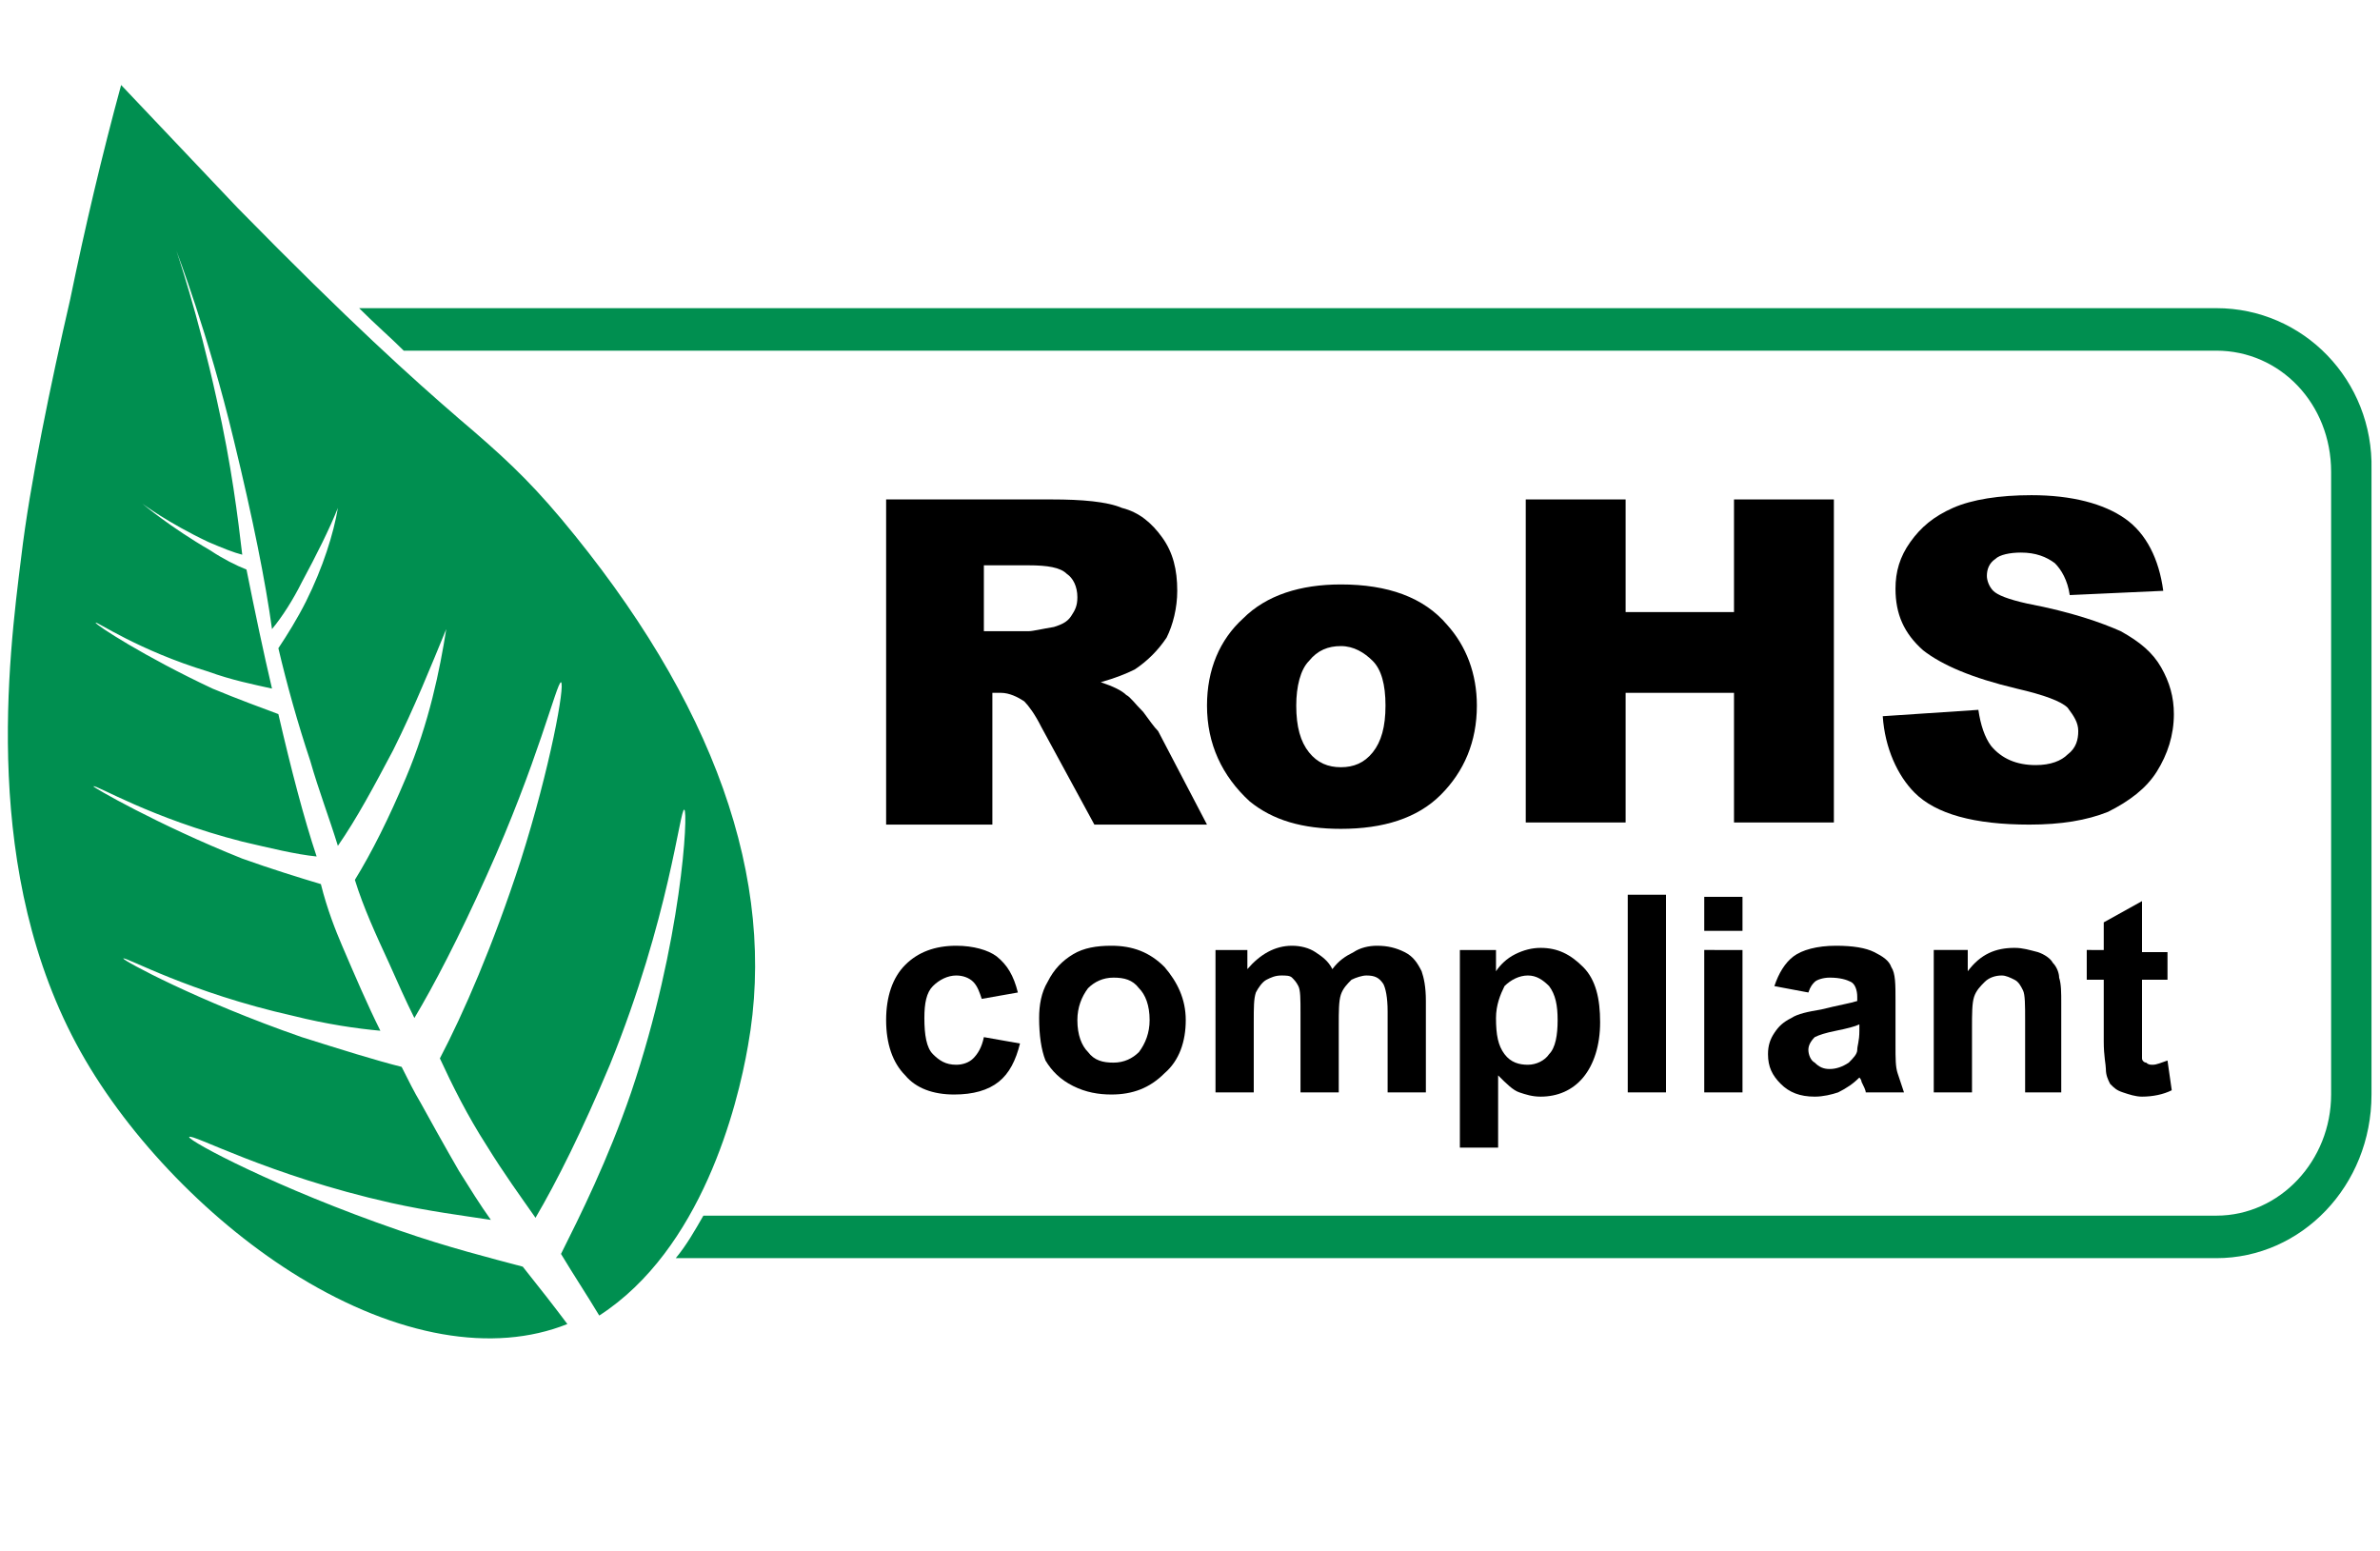
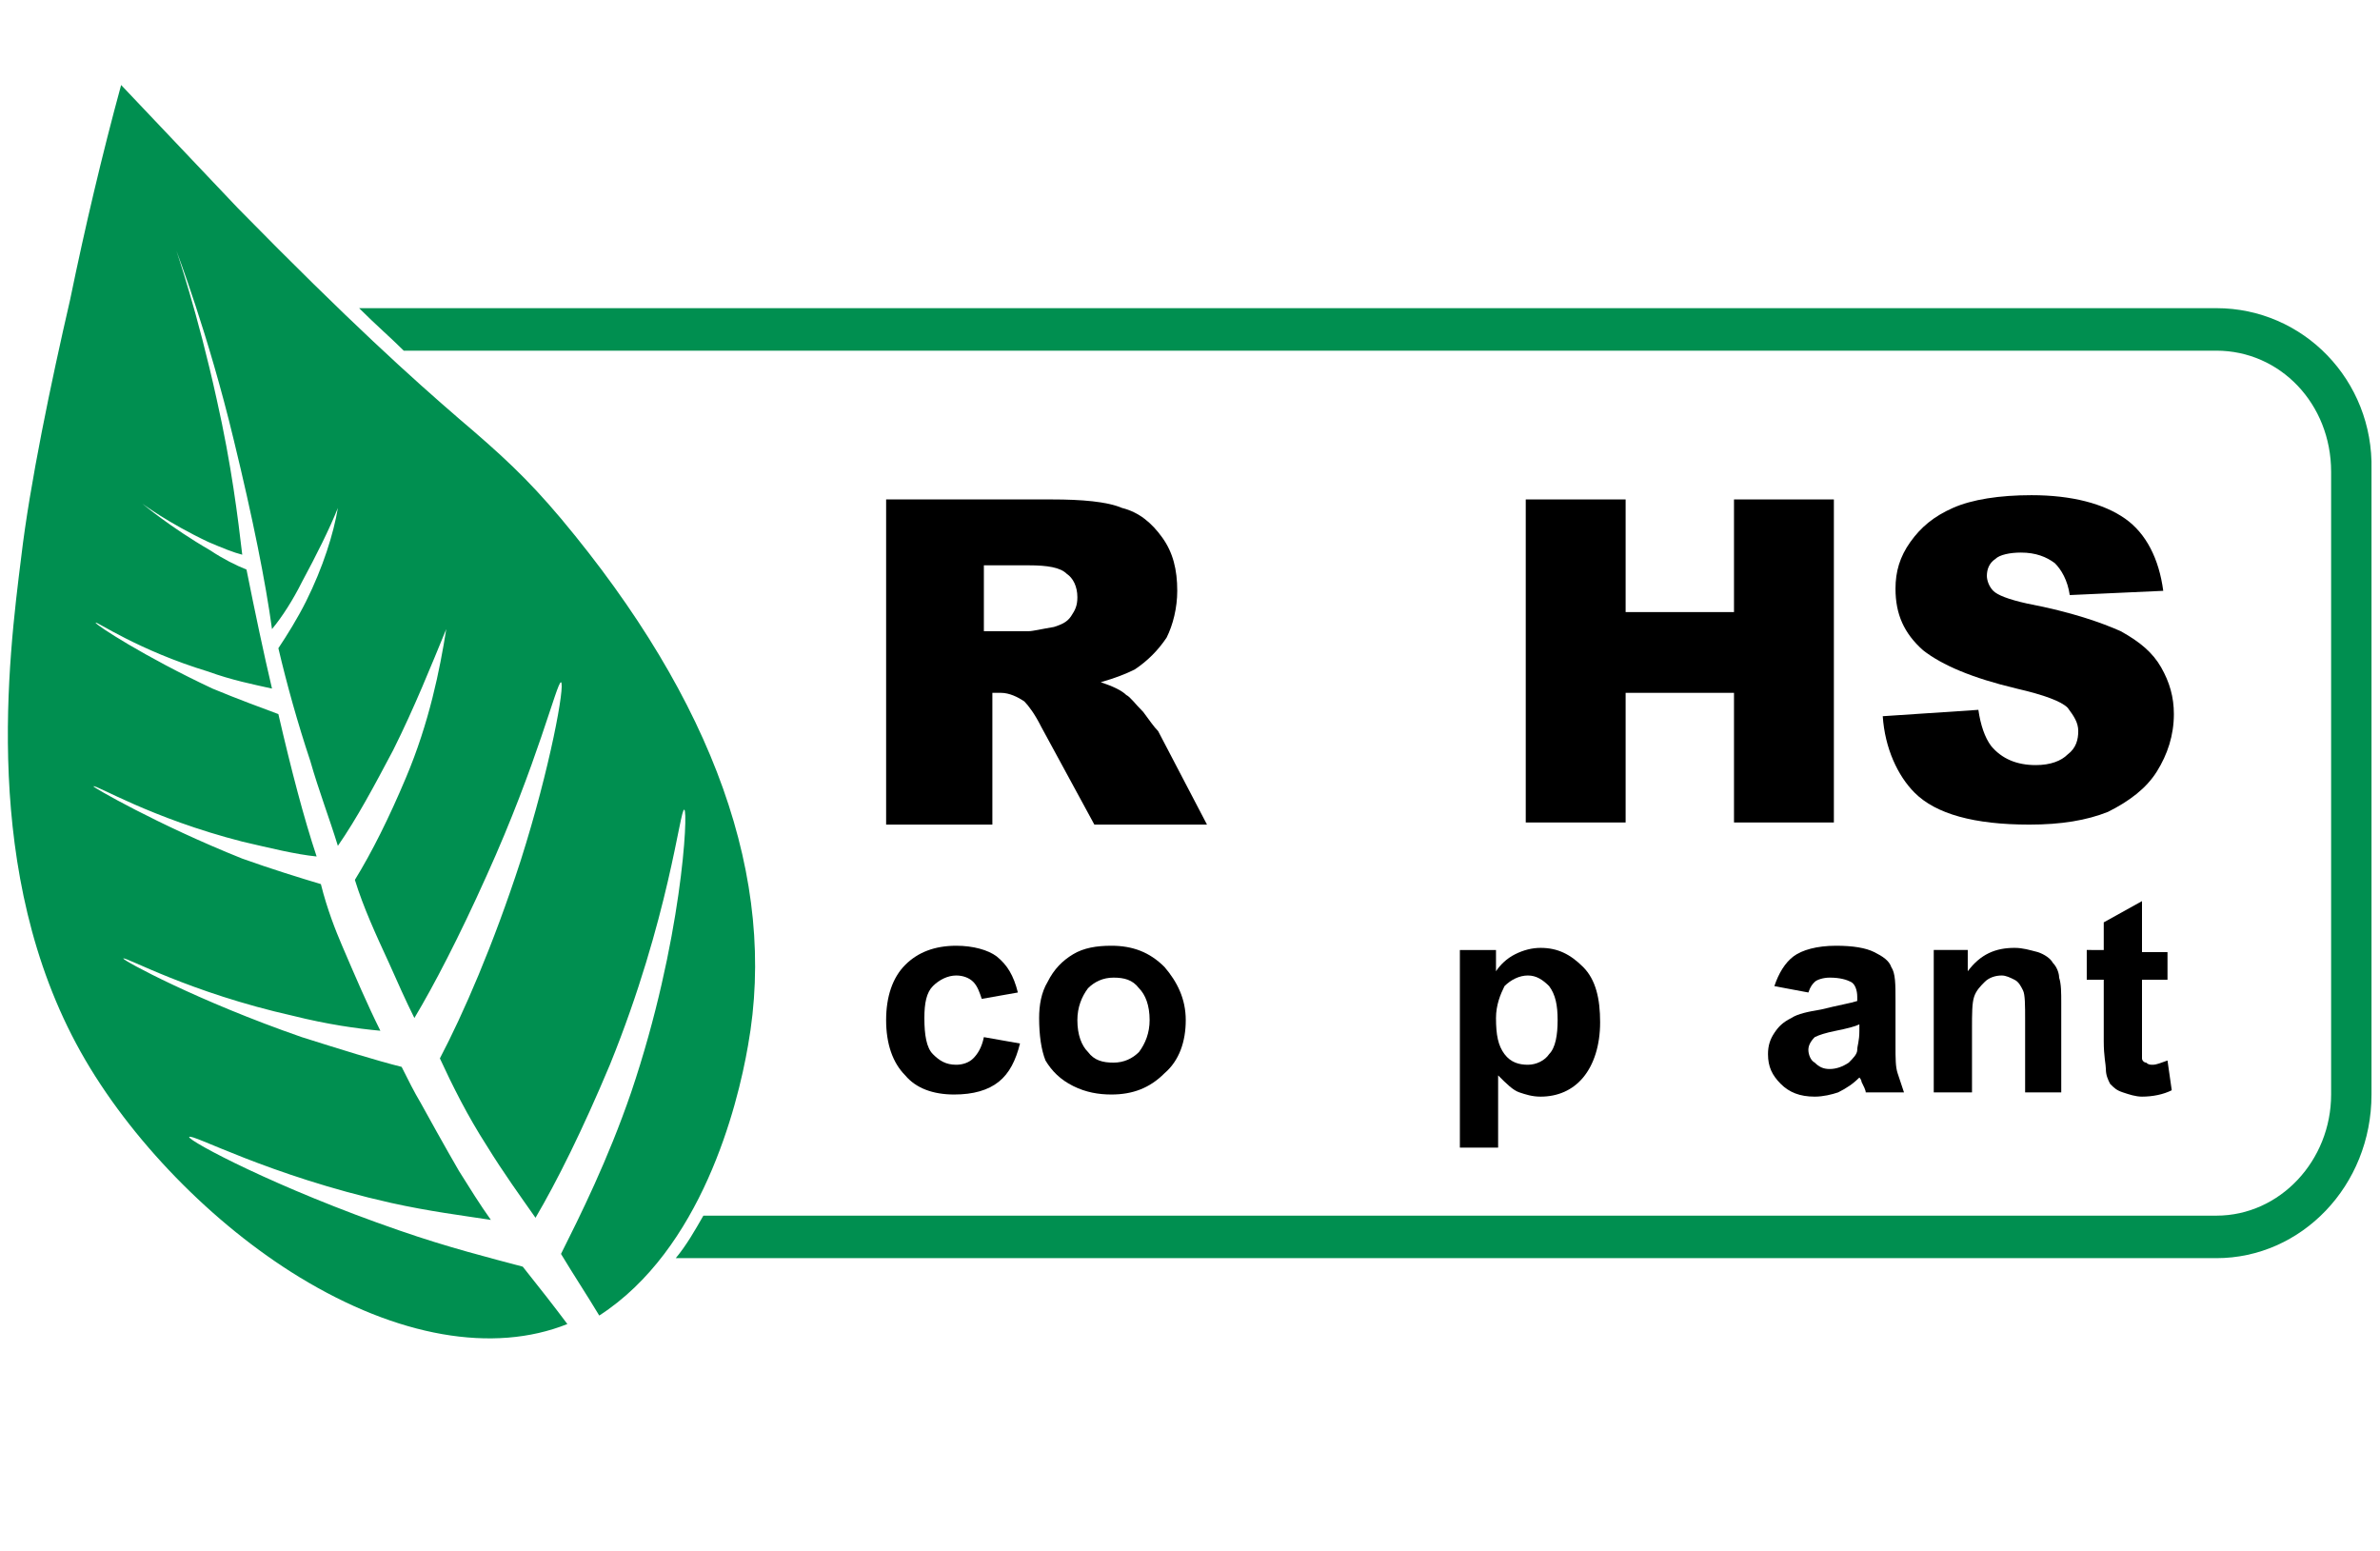
<svg xmlns="http://www.w3.org/2000/svg" version="1.1" id="Vrstva_1" x="0px" y="0px" viewBox="0 0 112 73" style="enable-background:new 0 0 112 73;" xml:space="preserve">
  <style type="text/css">
	.st0{fill:#FAFAFA;}
	.st1{opacity:0.6;}
	.st2{opacity:0.8;clip-path:url(#SVGID_2_);}
	.st3{opacity:0.3;}
	.st4{fill:url(#SVGID_3_);}
	.st5{fill:url(#SVGID_4_);}
	.st6{fill:url(#SVGID_5_);}
	.st7{fill:url(#SVGID_6_);}
	.st8{fill:url(#SVGID_7_);}
	.st9{fill:url(#SVGID_8_);}
	.st10{fill:url(#SVGID_9_);}
	.st11{fill:url(#SVGID_10_);}
	.st12{fill:url(#SVGID_11_);}
	.st13{fill:url(#SVGID_12_);}
	.st14{fill:url(#SVGID_13_);}
	.st15{fill:url(#SVGID_14_);}
	.st16{fill:url(#SVGID_15_);}
	.st17{fill:url(#SVGID_16_);}
	.st18{fill:url(#SVGID_17_);}
	.st19{fill:url(#SVGID_18_);}
	.st20{fill:url(#SVGID_19_);}
	.st21{fill:url(#SVGID_20_);}
	.st22{fill:url(#SVGID_21_);}
	.st23{fill:url(#SVGID_22_);}
	.st24{fill:url(#SVGID_23_);}
	.st25{fill:url(#SVGID_24_);}
	.st26{fill:url(#SVGID_25_);}
	.st27{fill:url(#SVGID_26_);}
	.st28{fill:url(#SVGID_27_);}
	.st29{fill:url(#SVGID_28_);}
	.st30{fill:url(#SVGID_29_);}
	.st31{fill:url(#SVGID_30_);}
	.st32{fill:url(#SVGID_31_);}
	.st33{fill:url(#SVGID_32_);}
	.st34{fill:url(#SVGID_33_);}
	.st35{fill:url(#SVGID_34_);}
	.st36{fill:url(#SVGID_35_);}
	.st37{fill:url(#SVGID_36_);}
	.st38{fill:url(#SVGID_37_);}
	.st39{fill:url(#SVGID_38_);}
	.st40{fill:url(#SVGID_39_);}
	.st41{fill:url(#SVGID_40_);}
	.st42{fill:url(#SVGID_41_);}
	.st43{fill:url(#SVGID_42_);}
	.st44{fill:url(#SVGID_43_);}
	.st45{fill:url(#SVGID_44_);}
	.st46{fill:url(#SVGID_45_);}
	.st47{fill:url(#SVGID_46_);}
	.st48{fill:url(#SVGID_47_);}
	.st49{fill:url(#SVGID_48_);}
	.st50{fill:url(#SVGID_49_);}
	.st51{fill:url(#SVGID_50_);}
	.st52{fill:url(#SVGID_51_);}
	.st53{fill:url(#SVGID_52_);}
	.st54{fill:url(#SVGID_53_);}
	.st55{fill:url(#SVGID_54_);}
	.st56{fill:url(#SVGID_55_);}
	.st57{fill:url(#SVGID_56_);}
	.st58{fill:url(#SVGID_57_);}
	.st59{fill:url(#SVGID_58_);}
	.st60{fill:url(#SVGID_59_);}
	.st61{fill:url(#SVGID_60_);}
	.st62{fill:url(#SVGID_61_);}
	.st63{fill:url(#SVGID_62_);}
	.st64{fill:url(#SVGID_63_);}
	.st65{fill:url(#SVGID_64_);}
	.st66{fill:url(#SVGID_65_);}
	.st67{fill:url(#SVGID_66_);}
	.st68{fill:url(#SVGID_67_);}
	.st69{fill:url(#SVGID_68_);}
	.st70{fill:url(#SVGID_69_);}
	.st71{fill:url(#SVGID_70_);}
	.st72{fill:url(#SVGID_71_);}
	.st73{fill:url(#SVGID_72_);}
	.st74{fill:url(#SVGID_73_);}
	.st75{fill:url(#SVGID_74_);}
	.st76{fill:url(#SVGID_75_);}
	.st77{fill:url(#SVGID_76_);}
	.st78{fill:url(#SVGID_77_);}
	.st79{fill:url(#SVGID_78_);}
	.st80{fill:url(#SVGID_79_);}
	.st81{fill:url(#SVGID_80_);}
	.st82{fill:url(#SVGID_81_);}
	.st83{fill:url(#SVGID_82_);}
	.st84{fill:url(#SVGID_83_);}
	.st85{fill:url(#SVGID_84_);}
	.st86{fill:url(#SVGID_85_);}
	.st87{fill:url(#SVGID_86_);}
	.st88{fill:url(#SVGID_87_);}
	.st89{fill:url(#SVGID_88_);}
	.st90{fill:url(#SVGID_89_);}
	.st91{fill:url(#SVGID_90_);}
	.st92{fill:url(#SVGID_91_);}
	.st93{fill:url(#SVGID_92_);}
	.st94{fill:url(#SVGID_93_);}
	.st95{fill:url(#SVGID_94_);}
	.st96{fill:url(#SVGID_95_);}
	.st97{fill:url(#SVGID_96_);}
	.st98{fill:url(#SVGID_97_);}
	.st99{fill:url(#SVGID_98_);}
	.st100{fill:url(#SVGID_99_);}
	.st101{fill:url(#SVGID_100_);}
	.st102{opacity:0.2;}
	.st103{fill:url(#SVGID_101_);}
	.st104{fill:url(#SVGID_102_);}
	.st105{fill:url(#SVGID_103_);}
	.st106{fill:url(#SVGID_104_);}
	.st107{fill:url(#SVGID_105_);}
	.st108{fill:url(#SVGID_106_);}
	.st109{fill:url(#SVGID_107_);}
	.st110{fill:url(#SVGID_108_);}
	.st111{fill:url(#SVGID_109_);}
	.st112{fill:url(#SVGID_110_);}
	.st113{fill:url(#SVGID_111_);}
	.st114{fill:url(#SVGID_112_);}
	.st115{fill:url(#SVGID_113_);}
	.st116{fill:url(#SVGID_114_);}
	.st117{fill:url(#SVGID_115_);}
	.st118{fill:url(#SVGID_116_);}
	.st119{fill:url(#SVGID_117_);}
	.st120{fill:url(#SVGID_118_);}
	.st121{fill:url(#SVGID_119_);}
	.st122{fill:url(#SVGID_120_);}
	.st123{fill:url(#SVGID_121_);}
	.st124{fill:url(#SVGID_122_);}
	.st125{fill:url(#SVGID_123_);}
	.st126{fill:url(#SVGID_124_);}
	.st127{fill:url(#SVGID_125_);}
	.st128{fill:url(#SVGID_126_);}
	.st129{fill:url(#SVGID_127_);}
	.st130{fill:url(#SVGID_128_);}
	.st131{fill:url(#SVGID_129_);}
	.st132{fill:url(#SVGID_130_);}
	.st133{fill:url(#SVGID_131_);}
	.st134{fill:url(#SVGID_132_);}
	.st135{fill:url(#SVGID_133_);}
	.st136{fill:url(#SVGID_134_);}
	.st137{fill:url(#SVGID_135_);}
	.st138{fill:url(#SVGID_136_);}
	.st139{fill:url(#SVGID_137_);}
	.st140{fill:url(#SVGID_138_);}
	.st141{fill:url(#SVGID_139_);}
	.st142{fill:url(#SVGID_140_);}
	.st143{fill:url(#SVGID_141_);}
	.st144{fill:url(#SVGID_142_);}
	.st145{fill:url(#SVGID_143_);}
	.st146{fill:url(#SVGID_144_);}
	.st147{fill:url(#SVGID_145_);}
	.st148{fill:url(#SVGID_146_);}
	.st149{fill:url(#SVGID_147_);}
	.st150{fill:url(#SVGID_148_);}
	.st151{fill:url(#SVGID_149_);}
	.st152{fill:url(#SVGID_150_);}
	.st153{fill:url(#SVGID_151_);}
	.st154{fill:url(#SVGID_152_);}
	.st155{fill:url(#SVGID_153_);}
	.st156{fill:url(#SVGID_154_);}
	.st157{fill:url(#SVGID_155_);}
	.st158{fill:url(#SVGID_156_);}
	.st159{fill:url(#SVGID_157_);}
	.st160{fill:url(#SVGID_158_);}
	.st161{fill:url(#SVGID_159_);}
	.st162{fill:url(#SVGID_160_);}
	.st163{fill:url(#SVGID_161_);}
	.st164{fill:url(#SVGID_162_);}
	.st165{fill:url(#SVGID_163_);}
	.st166{fill:url(#SVGID_164_);}
	.st167{fill:url(#SVGID_165_);}
	.st168{fill:url(#SVGID_166_);}
	.st169{fill:url(#SVGID_167_);}
	.st170{fill:url(#SVGID_168_);}
	.st171{fill:url(#SVGID_169_);}
	.st172{fill:url(#SVGID_170_);}
	.st173{fill:url(#SVGID_171_);}
	.st174{fill:url(#SVGID_172_);}
	.st175{fill:url(#SVGID_173_);}
	.st176{fill:url(#SVGID_174_);}
	.st177{fill:url(#SVGID_175_);}
	.st178{fill:url(#SVGID_176_);}
	.st179{fill:url(#SVGID_177_);}
	.st180{fill:url(#SVGID_178_);}
	.st181{fill:url(#SVGID_179_);}
	.st182{fill:url(#SVGID_180_);}
	.st183{fill:url(#SVGID_181_);}
	.st184{fill:url(#SVGID_182_);}
	.st185{fill:url(#SVGID_183_);}
	.st186{fill:url(#SVGID_184_);}
	.st187{fill:url(#SVGID_185_);}
	.st188{fill:url(#SVGID_186_);}
	.st189{fill:url(#SVGID_187_);}
	.st190{fill:url(#SVGID_188_);}
	.st191{fill:url(#SVGID_189_);}
	.st192{fill:url(#SVGID_190_);}
	.st193{fill:url(#SVGID_191_);}
	.st194{fill:url(#SVGID_192_);}
	.st195{fill:url(#SVGID_193_);}
	.st196{fill:url(#SVGID_194_);}
	.st197{fill:url(#SVGID_195_);}
	.st198{fill:url(#SVGID_196_);}
	.st199{fill:url(#SVGID_197_);}
	.st200{fill:url(#SVGID_198_);}
	.st201{fill:url(#SVGID_199_);}
	.st202{fill:url(#SVGID_200_);}
	.st203{fill:url(#SVGID_201_);}
	.st204{fill:url(#SVGID_202_);}
	.st205{fill:url(#SVGID_203_);}
	.st206{fill:url(#SVGID_204_);}
	.st207{fill:url(#SVGID_205_);}
	.st208{fill:url(#SVGID_206_);}
	.st209{fill:url(#SVGID_207_);}
	.st210{fill:url(#SVGID_208_);}
	.st211{fill:url(#SVGID_209_);}
	.st212{fill:url(#SVGID_210_);}
	.st213{fill:url(#SVGID_211_);}
	.st214{fill:url(#SVGID_212_);}
	.st215{fill:url(#SVGID_213_);}
	.st216{fill:url(#SVGID_214_);}
	.st217{fill:url(#SVGID_215_);}
	.st218{fill:url(#SVGID_216_);}
	.st219{fill:url(#SVGID_217_);}
	.st220{fill:url(#SVGID_218_);}
	.st221{fill:url(#SVGID_219_);}
	.st222{fill:url(#SVGID_220_);}
	.st223{fill:url(#SVGID_221_);}
	.st224{fill:url(#SVGID_222_);}
	.st225{fill:url(#SVGID_223_);}
	.st226{fill:url(#SVGID_224_);}
	.st227{fill:url(#SVGID_225_);}
	.st228{fill:url(#SVGID_226_);}
	.st229{fill:url(#SVGID_227_);}
	.st230{fill:url(#SVGID_228_);}
	.st231{fill:url(#SVGID_229_);}
	.st232{fill:url(#SVGID_230_);}
	.st233{fill:url(#SVGID_231_);}
	.st234{fill:url(#SVGID_232_);}
	.st235{fill:url(#SVGID_233_);}
	.st236{fill:url(#SVGID_234_);}
	.st237{fill:url(#SVGID_235_);}
	.st238{fill:url(#SVGID_236_);}
	.st239{fill:url(#SVGID_237_);}
	.st240{fill:url(#SVGID_238_);}
	.st241{fill:url(#SVGID_239_);}
	.st242{fill:url(#SVGID_240_);}
	.st243{fill:url(#SVGID_241_);}
	.st244{fill:url(#SVGID_242_);}
	.st245{fill:url(#SVGID_243_);}
	.st246{fill:url(#SVGID_244_);}
	.st247{fill:url(#SVGID_245_);}
	.st248{fill:url(#SVGID_246_);}
	.st249{fill:url(#SVGID_247_);}
	.st250{fill:url(#SVGID_248_);}
	.st251{fill:url(#SVGID_249_);}
	.st252{fill:url(#SVGID_250_);}
	.st253{fill:url(#SVGID_251_);}
	.st254{fill:url(#SVGID_252_);}
	.st255{fill:url(#SVGID_253_);}
	.st256{fill:url(#SVGID_254_);}
	.st257{fill:url(#SVGID_255_);}
	.st258{fill:url(#SVGID_256_);}
	.st259{fill:url(#SVGID_257_);}
	.st260{fill:url(#SVGID_258_);}
	.st261{fill:url(#SVGID_259_);}
	.st262{fill:url(#SVGID_260_);}
	.st263{fill:url(#SVGID_261_);}
	.st264{fill:url(#SVGID_262_);}
	.st265{fill:url(#SVGID_263_);}
	.st266{fill:url(#SVGID_264_);}
	.st267{fill:url(#SVGID_265_);}
	.st268{fill:url(#SVGID_266_);}
	.st269{fill:url(#SVGID_267_);}
	.st270{fill:url(#SVGID_268_);}
	.st271{fill:url(#SVGID_269_);}
	.st272{fill:url(#SVGID_270_);}
	.st273{fill:url(#SVGID_271_);}
	.st274{fill:url(#SVGID_272_);}
	.st275{fill:url(#SVGID_273_);}
	.st276{fill:url(#SVGID_274_);}
	.st277{fill:url(#SVGID_275_);}
	.st278{fill:url(#SVGID_276_);}
	.st279{fill:url(#SVGID_277_);}
	.st280{fill:url(#SVGID_278_);}
	.st281{fill:url(#SVGID_279_);}
	.st282{fill:url(#SVGID_280_);}
	.st283{fill:url(#SVGID_281_);}
	.st284{fill:url(#SVGID_282_);}
	.st285{fill:url(#SVGID_283_);}
	.st286{fill:url(#SVGID_284_);}
	.st287{fill:url(#SVGID_285_);}
	.st288{fill:url(#SVGID_286_);}
	.st289{fill:url(#SVGID_287_);}
	.st290{fill:url(#SVGID_288_);}
	.st291{fill:url(#SVGID_289_);}
	.st292{fill:url(#SVGID_290_);}
	.st293{fill:url(#SVGID_291_);}
	.st294{fill:url(#SVGID_292_);}
	.st295{fill:url(#SVGID_293_);}
	.st296{fill:url(#SVGID_294_);}
	.st297{fill:url(#SVGID_295_);}
	.st298{fill:url(#SVGID_296_);}
	.st299{fill:url(#SVGID_297_);}
	.st300{fill:url(#SVGID_298_);}
	.st301{fill:url(#SVGID_299_);}
	.st302{fill:url(#SVGID_300_);}
	.st303{fill:url(#SVGID_301_);}
	.st304{fill:url(#SVGID_302_);}
	.st305{fill:url(#SVGID_303_);}
	.st306{fill:url(#SVGID_304_);}
	.st307{fill:url(#SVGID_305_);}
	.st308{fill:url(#SVGID_306_);}
	.st309{fill:url(#SVGID_307_);}
	.st310{fill:url(#SVGID_308_);}
	.st311{fill:url(#SVGID_309_);}
	.st312{fill:url(#SVGID_310_);}
	.st313{fill:url(#SVGID_311_);}
	.st314{fill:url(#SVGID_312_);}
	.st315{fill:url(#SVGID_313_);}
	.st316{fill:url(#SVGID_314_);}
	.st317{fill:url(#SVGID_315_);}
	.st318{fill:url(#SVGID_316_);}
	.st319{fill:url(#SVGID_317_);}
	.st320{fill:url(#SVGID_318_);}
	.st321{fill:url(#SVGID_319_);}
	.st322{fill:url(#SVGID_320_);}
	.st323{fill:url(#SVGID_321_);}
	.st324{fill:url(#SVGID_322_);}
	.st325{fill:url(#SVGID_323_);}
	.st326{fill:url(#SVGID_324_);}
	.st327{fill:url(#SVGID_325_);}
	.st328{fill:url(#SVGID_326_);}
	.st329{fill:url(#SVGID_327_);}
	.st330{fill:url(#SVGID_328_);}
	.st331{fill:url(#SVGID_329_);}
	.st332{fill:url(#SVGID_330_);}
	.st333{fill:url(#SVGID_331_);}
	.st334{fill:url(#SVGID_332_);}
	.st335{fill:url(#SVGID_333_);}
	.st336{fill:url(#SVGID_334_);}
	.st337{fill:url(#SVGID_335_);}
	.st338{fill:url(#SVGID_336_);}
	.st339{fill:url(#SVGID_337_);}
	.st340{fill:url(#SVGID_338_);}
	.st341{fill:url(#SVGID_339_);}
	.st342{fill:url(#SVGID_340_);}
	.st343{fill:url(#SVGID_341_);}
	.st344{fill:url(#SVGID_342_);}
	.st345{fill:url(#SVGID_343_);}
	.st346{fill:url(#SVGID_344_);}
	.st347{fill:url(#SVGID_345_);}
	.st348{fill:url(#SVGID_346_);}
	.st349{fill:url(#SVGID_347_);}
	.st350{fill:url(#SVGID_348_);}
	.st351{fill:url(#SVGID_349_);}
	.st352{fill:url(#SVGID_350_);}
	.st353{fill:url(#SVGID_351_);}
	.st354{fill:url(#SVGID_352_);}
	.st355{fill:url(#SVGID_353_);}
	.st356{fill:url(#SVGID_354_);}
	.st357{fill:url(#SVGID_355_);}
	.st358{fill:url(#SVGID_356_);}
	.st359{fill:url(#SVGID_357_);}
	.st360{fill:url(#SVGID_358_);}
	.st361{fill:url(#SVGID_359_);}
	.st362{fill:url(#SVGID_360_);}
	.st363{fill:url(#SVGID_361_);}
	.st364{fill:url(#SVGID_362_);}
	.st365{fill:url(#SVGID_363_);}
	.st366{fill:url(#SVGID_364_);}
	.st367{fill:url(#SVGID_365_);}
	.st368{fill:url(#SVGID_366_);}
	.st369{fill:url(#SVGID_367_);}
	.st370{fill:url(#SVGID_368_);}
	.st371{fill:url(#SVGID_369_);}
	.st372{fill:url(#SVGID_370_);}
	.st373{fill:url(#SVGID_371_);}
	.st374{fill:url(#SVGID_372_);}
	.st375{fill:url(#SVGID_373_);}
	.st376{fill:url(#SVGID_374_);}
	.st377{fill:url(#SVGID_375_);}
	.st378{fill:url(#SVGID_376_);}
	.st379{fill:url(#SVGID_377_);}
	.st380{fill:url(#SVGID_378_);}
	.st381{fill:url(#SVGID_379_);}
	.st382{fill:url(#SVGID_380_);}
	.st383{fill:url(#SVGID_381_);}
	.st384{fill:url(#SVGID_382_);}
	.st385{fill:url(#SVGID_383_);}
	.st386{fill:url(#SVGID_384_);}
	.st387{fill:url(#SVGID_385_);}
	.st388{fill:url(#SVGID_386_);}
	.st389{fill:url(#SVGID_387_);}
	.st390{fill:url(#SVGID_388_);}
	.st391{fill:url(#SVGID_389_);}
	.st392{fill:url(#SVGID_390_);}
	.st393{fill:url(#SVGID_391_);}
	.st394{fill:url(#SVGID_392_);}
	.st395{fill:url(#SVGID_393_);}
	.st396{fill:url(#SVGID_394_);}
	.st397{opacity:0.8;}
	.st398{fill:url(#SVGID_395_);}
	.st399{fill:url(#SVGID_396_);}
	.st400{fill:url(#SVGID_397_);}
	.st401{fill:url(#SVGID_398_);}
	.st402{fill:url(#SVGID_399_);}
	.st403{fill:url(#SVGID_400_);}
	.st404{fill:url(#SVGID_401_);}
	.st405{fill:url(#SVGID_402_);}
	.st406{fill:url(#SVGID_403_);}
	.st407{fill:url(#SVGID_404_);}
	.st408{fill:url(#SVGID_405_);}
	.st409{fill:url(#SVGID_406_);}
	.st410{fill:url(#SVGID_407_);}
	.st411{fill:url(#SVGID_408_);}
	.st412{fill:url(#SVGID_409_);}
	.st413{fill:url(#SVGID_410_);}
	.st414{fill:url(#SVGID_411_);}
	.st415{fill:url(#SVGID_412_);}
	.st416{fill:url(#SVGID_413_);}
	.st417{fill:url(#SVGID_414_);}
	.st418{fill:url(#SVGID_415_);}
	.st419{fill:url(#SVGID_416_);}
	.st420{fill:url(#SVGID_417_);}
	.st421{fill:url(#SVGID_418_);}
	.st422{fill:url(#SVGID_419_);}
	.st423{fill:url(#SVGID_420_);}
	.st424{fill:url(#SVGID_421_);}
	.st425{fill:url(#SVGID_422_);}
	.st426{fill:url(#SVGID_423_);}
	.st427{fill:url(#SVGID_424_);}
	.st428{fill:url(#SVGID_425_);}
	.st429{fill:url(#SVGID_426_);}
	.st430{fill:url(#SVGID_427_);}
	.st431{fill:url(#SVGID_428_);}
	.st432{fill:url(#SVGID_429_);}
	.st433{fill:url(#SVGID_430_);}
	.st434{fill:url(#SVGID_431_);}
	.st435{fill:url(#SVGID_432_);}
	.st436{fill:url(#SVGID_433_);}
	.st437{fill:url(#SVGID_434_);}
	.st438{fill:url(#SVGID_435_);}
	.st439{fill:url(#SVGID_436_);}
	.st440{fill:url(#SVGID_437_);}
	.st441{fill:url(#SVGID_438_);}
	.st442{fill:url(#SVGID_439_);}
	.st443{fill:url(#SVGID_440_);}
	.st444{fill:url(#SVGID_441_);}
	.st445{fill:url(#SVGID_442_);}
	.st446{fill:url(#SVGID_443_);}
	.st447{fill:url(#SVGID_444_);}
	.st448{fill:url(#SVGID_445_);}
	.st449{fill:url(#SVGID_446_);}
	.st450{fill:url(#SVGID_447_);}
	.st451{fill:url(#SVGID_448_);}
	.st452{fill:url(#SVGID_449_);}
	.st453{fill:url(#SVGID_450_);}
	.st454{fill:url(#SVGID_451_);}
	.st455{fill:url(#SVGID_452_);}
	.st456{fill:url(#SVGID_453_);}
	.st457{fill:url(#SVGID_454_);}
	.st458{fill:url(#SVGID_455_);}
	.st459{fill:url(#SVGID_456_);}
	.st460{fill:url(#SVGID_457_);}
	.st461{fill:url(#SVGID_458_);}
	.st462{fill:url(#SVGID_459_);}
	.st463{fill:url(#SVGID_460_);}
	.st464{fill:url(#SVGID_461_);}
	.st465{fill:url(#SVGID_462_);}
	.st466{fill:url(#SVGID_463_);}
	.st467{fill:url(#SVGID_464_);}
	.st468{fill:url(#SVGID_465_);}
	.st469{fill:url(#SVGID_466_);}
	.st470{fill:url(#SVGID_467_);}
	.st471{fill:url(#SVGID_468_);}
	.st472{fill:url(#SVGID_469_);}
	.st473{fill:url(#SVGID_470_);}
	.st474{fill:url(#SVGID_471_);}
	.st475{fill:url(#SVGID_472_);}
	.st476{fill:url(#SVGID_473_);}
	.st477{fill:url(#SVGID_474_);}
	.st478{fill:url(#SVGID_475_);}
	.st479{fill:url(#SVGID_476_);}
	.st480{fill:url(#SVGID_477_);}
	.st481{fill:url(#SVGID_478_);}
	.st482{fill:url(#SVGID_479_);}
	.st483{fill:url(#SVGID_480_);}
	.st484{fill:url(#SVGID_481_);}
	.st485{fill:url(#SVGID_482_);}
	.st486{fill:url(#SVGID_483_);}
	.st487{fill:url(#SVGID_484_);}
	.st488{fill:url(#SVGID_485_);}
	.st489{fill:url(#SVGID_486_);}
	.st490{fill:url(#SVGID_487_);}
	.st491{fill:url(#SVGID_488_);}
	.st492{fill:url(#SVGID_489_);}
	.st493{fill:url(#SVGID_490_);}
	.st494{fill:url(#SVGID_491_);}
	.st495{fill:url(#SVGID_492_);}
	.st496{fill:url(#SVGID_493_);}
	.st497{fill:url(#SVGID_494_);}
	.st498{fill:url(#SVGID_495_);}
	.st499{fill:url(#SVGID_496_);}
	.st500{fill:url(#SVGID_497_);}
	.st501{fill:url(#SVGID_498_);}
	.st502{fill:url(#SVGID_499_);}
	.st503{fill:url(#SVGID_500_);}
	.st504{fill:url(#SVGID_501_);}
	.st505{fill:url(#SVGID_502_);}
	.st506{fill:url(#SVGID_503_);}
	.st507{fill:url(#SVGID_504_);}
	.st508{fill:url(#SVGID_505_);}
	.st509{fill:url(#SVGID_506_);}
	.st510{fill:url(#SVGID_507_);}
	.st511{fill:url(#SVGID_508_);}
	.st512{fill:url(#SVGID_509_);}
	.st513{fill:url(#SVGID_510_);}
	.st514{fill:url(#SVGID_511_);}
	.st515{fill:url(#SVGID_512_);}
	.st516{fill:url(#SVGID_513_);}
	.st517{fill:url(#SVGID_514_);}
	.st518{fill:url(#SVGID_515_);}
	.st519{fill:url(#SVGID_516_);}
	.st520{fill:url(#SVGID_517_);}
	.st521{fill:url(#SVGID_518_);}
	.st522{fill:url(#SVGID_519_);}
	.st523{fill:url(#SVGID_520_);}
	.st524{opacity:0.7;fill:url(#SVGID_521_);}
	.st525{fill:url(#SVGID_522_);}
	.st526{opacity:0.7;fill:url(#SVGID_523_);}
	.st527{opacity:0.7;fill:url(#SVGID_524_);}
	.st528{opacity:0.7;fill:url(#SVGID_525_);}
	.st529{opacity:0.5;}
	.st530{opacity:0.5;fill:url(#SVGID_526_);}
	.st531{opacity:0.5;fill:url(#SVGID_527_);}
	.st532{opacity:0.5;fill:url(#SVGID_528_);}
	.st533{opacity:0.8;fill:url(#SVGID_529_);}
	.st534{opacity:0.8;fill:url(#SVGID_530_);}
	.st535{opacity:0.9;fill:url(#SVGID_531_);}
	.st536{opacity:0.8;fill:url(#SVGID_532_);}
	.st537{opacity:0.5;fill:url(#SVGID_533_);}
	.st538{opacity:0.8;fill:url(#SVGID_534_);}
	.st539{opacity:0.8;fill:url(#SVGID_535_);}
	.st540{opacity:0.8;fill:url(#SVGID_536_);}
	.st541{opacity:0.8;fill:url(#SVGID_537_);}
	.st542{opacity:0.5;fill:url(#SVGID_538_);}
	.st543{opacity:0.5;fill:url(#SVGID_539_);}
	.st544{opacity:0.5;fill:url(#SVGID_540_);}
	.st545{opacity:0.5;fill:url(#SVGID_541_);}
	.st546{opacity:0.5;fill:url(#SVGID_542_);}
	.st547{opacity:0.5;fill:url(#SVGID_543_);}
	.st548{opacity:0.8;fill:url(#SVGID_544_);}
	.st549{opacity:0.3;fill:url(#SVGID_545_);}
	.st550{opacity:0.5;fill:url(#SVGID_546_);}
	.st551{opacity:0.5;fill:url(#SVGID_547_);}
	.st552{opacity:0.8;fill:url(#SVGID_548_);}
	.st553{opacity:0.5;fill:url(#SVGID_549_);}
	.st554{opacity:0.5;fill:url(#SVGID_550_);}
	.st555{opacity:0.8;fill:url(#SVGID_551_);}
	.st556{opacity:0.5;fill:url(#SVGID_552_);}
	.st557{opacity:0.8;fill:url(#SVGID_553_);}
	.st558{opacity:0.8;fill:url(#SVGID_554_);}
	.st559{opacity:0.8;fill:url(#SVGID_555_);}
	.st560{opacity:0.8;fill:url(#SVGID_556_);}
	.st561{opacity:0.5;fill:url(#SVGID_557_);}
	.st562{opacity:0.5;fill:url(#SVGID_558_);}
	.st563{opacity:0.5;fill:url(#SVGID_559_);}
	.st564{opacity:0.5;fill:url(#SVGID_560_);}
	.st565{opacity:0.5;fill:url(#SVGID_561_);}
	.st566{opacity:0.5;fill:url(#SVGID_562_);}
	.st567{opacity:0.8;fill:url(#SVGID_563_);}
	.st568{opacity:0.3;fill:url(#SVGID_564_);}
	.st569{opacity:0.5;fill:url(#SVGID_565_);}
	.st570{opacity:0.5;fill:url(#SVGID_566_);}
	.st571{opacity:0.8;fill:url(#SVGID_567_);}
	.st572{opacity:0.5;fill:url(#SVGID_568_);}
	.st573{opacity:0.5;fill:url(#SVGID_569_);}
	.st574{opacity:0.8;fill:url(#SVGID_570_);}
	.st575{opacity:0.8;fill:url(#SVGID_571_);}
	.st576{opacity:0.8;fill:url(#SVGID_572_);}
	.st577{opacity:0.8;fill:url(#SVGID_573_);}
	.st578{opacity:0.8;fill:url(#SVGID_574_);}
	.st579{opacity:0.8;fill:url(#SVGID_575_);}
	.st580{opacity:0.8;fill:url(#SVGID_576_);}
	.st581{opacity:0.8;fill:url(#SVGID_577_);}
	.st582{opacity:0.8;fill:url(#SVGID_578_);}
	.st583{opacity:0.8;fill:url(#SVGID_579_);}
	.st584{opacity:0.8;fill:url(#SVGID_580_);}
	.st585{opacity:0.8;fill:url(#SVGID_581_);}
	.st586{opacity:0.8;fill:url(#SVGID_582_);}
	.st587{opacity:0.8;fill:url(#SVGID_583_);}
	.st588{opacity:0.8;fill:url(#SVGID_584_);}
	.st589{opacity:0.8;fill:url(#SVGID_585_);}
	.st590{opacity:0.8;fill:url(#SVGID_586_);}
	.st591{opacity:0.8;fill:url(#SVGID_587_);}
	.st592{opacity:0.8;fill:url(#SVGID_588_);}
	.st593{opacity:0.8;fill:url(#SVGID_589_);}
	.st594{opacity:0.8;fill:url(#SVGID_590_);}
	.st595{opacity:0.8;fill:url(#SVGID_591_);}
	.st596{opacity:0.8;fill:url(#SVGID_592_);}
	.st597{opacity:0.8;fill:url(#SVGID_593_);}
	.st598{opacity:0.8;fill:url(#SVGID_594_);}
	.st599{opacity:0.8;fill:url(#SVGID_595_);}
	.st600{opacity:0.8;fill:url(#SVGID_596_);}
	.st601{opacity:0.8;fill:url(#SVGID_597_);}
	.st602{opacity:0.8;fill:url(#SVGID_598_);}
	.st603{opacity:0.8;fill:url(#SVGID_599_);}
	.st604{opacity:0.8;fill:url(#SVGID_600_);}
	.st605{opacity:0.8;fill:url(#SVGID_601_);}
	.st606{opacity:0.8;fill:url(#SVGID_602_);}
	.st607{opacity:0.8;fill:url(#SVGID_603_);}
	.st608{opacity:0.8;fill:url(#SVGID_604_);}
	.st609{opacity:0.8;fill:url(#SVGID_605_);}
	.st610{opacity:0.8;fill:url(#SVGID_606_);}
	.st611{opacity:0.8;fill:url(#SVGID_607_);}
	.st612{opacity:0.8;fill:url(#SVGID_608_);}
	.st613{opacity:0.8;fill:url(#SVGID_609_);}
	.st614{opacity:0.8;fill:url(#SVGID_610_);}
	.st615{opacity:0.8;fill:url(#SVGID_611_);}
	.st616{opacity:0.8;fill:url(#SVGID_612_);}
	.st617{opacity:0.8;fill:url(#SVGID_613_);}
	.st618{opacity:0.8;fill:url(#SVGID_614_);}
	.st619{opacity:0.8;fill:url(#SVGID_615_);}
	.st620{opacity:0.8;fill:url(#SVGID_616_);}
	.st621{opacity:0.8;fill:url(#SVGID_617_);}
	.st622{opacity:0.8;fill:url(#SVGID_618_);}
	.st623{opacity:0.8;fill:url(#SVGID_619_);}
	.st624{opacity:0.8;fill:url(#SVGID_620_);}
	.st625{opacity:0.8;fill:url(#SVGID_621_);}
	.st626{opacity:0.8;fill:url(#SVGID_622_);}
	.st627{opacity:0.8;fill:url(#SVGID_623_);}
	.st628{opacity:0.8;fill:url(#SVGID_624_);}
	.st629{opacity:0.8;fill:url(#SVGID_625_);}
	.st630{opacity:0.8;fill:url(#SVGID_626_);}
	.st631{opacity:0.8;fill:url(#SVGID_627_);}
	.st632{opacity:0.8;fill:url(#SVGID_628_);}
	.st633{opacity:0.8;fill:url(#SVGID_629_);}
	.st634{opacity:0.8;fill:url(#SVGID_630_);}
	.st635{opacity:0.8;fill:url(#SVGID_631_);}
	.st636{opacity:0.8;fill:url(#SVGID_632_);}
	.st637{opacity:0.8;fill:url(#SVGID_633_);}
	.st638{opacity:0.8;fill:url(#SVGID_634_);}
	.st639{opacity:0.8;fill:url(#SVGID_635_);}
	.st640{opacity:0.8;fill:url(#SVGID_636_);}
	.st641{opacity:0.8;fill:url(#SVGID_637_);}
	.st642{opacity:0.8;fill:url(#SVGID_638_);}
	.st643{opacity:0.8;fill:url(#SVGID_639_);}
	.st644{opacity:0.8;fill:url(#SVGID_640_);}
	.st645{opacity:0.8;fill:url(#SVGID_641_);}
	.st646{opacity:0.5;fill:url(#SVGID_642_);}
	.st647{opacity:0.8;fill:url(#SVGID_643_);}
	.st648{opacity:0.8;fill:url(#SVGID_644_);}
	.st649{opacity:0.5;fill:url(#SVGID_645_);}
	.st650{opacity:0.5;fill:url(#SVGID_646_);}
	.st651{opacity:0.5;fill:url(#SVGID_647_);}
	.st652{opacity:0.5;fill:url(#SVGID_648_);}
	.st653{opacity:0.5;fill:url(#SVGID_649_);}
	.st654{opacity:0.8;fill:url(#SVGID_650_);}
	.st655{opacity:0.5;fill:url(#SVGID_651_);}
	.st656{opacity:0.5;fill:url(#SVGID_652_);}
	.st657{opacity:0.8;fill:url(#SVGID_653_);}
	.st658{opacity:0.5;fill:url(#SVGID_654_);}
	.st659{opacity:0.5;fill:url(#SVGID_655_);}
	.st660{opacity:0.8;fill:url(#SVGID_656_);}
	.st661{opacity:0.5;fill:url(#SVGID_657_);}
	.st662{opacity:0.8;fill:url(#SVGID_658_);}
	.st663{opacity:0.8;fill:url(#SVGID_659_);}
	.st664{opacity:0.5;fill:url(#SVGID_660_);}
	.st665{opacity:0.5;fill:url(#SVGID_661_);}
	.st666{opacity:0.5;fill:url(#SVGID_662_);}
	.st667{opacity:0.5;fill:url(#SVGID_663_);}
	.st668{opacity:0.5;fill:url(#SVGID_664_);}
	.st669{opacity:0.8;fill:url(#SVGID_665_);}
	.st670{opacity:0.5;fill:url(#SVGID_666_);}
	.st671{opacity:0.5;fill:url(#SVGID_667_);}
	.st672{opacity:0.8;fill:url(#SVGID_668_);}
	.st673{opacity:0.5;fill:url(#SVGID_669_);}
	.st674{opacity:0.5;fill:url(#SVGID_670_);}
	.st675{opacity:0.8;fill:url(#SVGID_671_);}
	.st676{opacity:0.8;fill:url(#SVGID_672_);}
	.st677{opacity:0.8;fill:url(#SVGID_673_);}
	.st678{opacity:0.8;fill:url(#SVGID_674_);}
	.st679{opacity:0.8;fill:url(#SVGID_675_);}
	.st680{opacity:0.8;fill:url(#SVGID_676_);}
	.st681{opacity:0.8;fill:url(#SVGID_677_);}
	.st682{opacity:0.8;fill:url(#SVGID_678_);}
	.st683{opacity:0.8;fill:url(#SVGID_679_);}
	.st684{opacity:0.8;fill:url(#SVGID_680_);}
	.st685{opacity:0.8;fill:url(#SVGID_681_);}
	.st686{opacity:0.8;fill:url(#SVGID_682_);}
	.st687{opacity:0.8;fill:url(#SVGID_683_);}
	.st688{opacity:0.8;fill:url(#SVGID_684_);}
	.st689{opacity:0.8;fill:url(#SVGID_685_);}
	.st690{opacity:0.8;fill:url(#SVGID_686_);}
	.st691{opacity:0.8;fill:url(#SVGID_687_);}
	.st692{opacity:0.8;fill:url(#SVGID_688_);}
	.st693{opacity:0.8;fill:url(#SVGID_689_);}
	.st694{opacity:0.8;fill:url(#SVGID_690_);}
	.st695{opacity:0.8;fill:url(#SVGID_691_);}
	.st696{opacity:0.8;fill:url(#SVGID_692_);}
	.st697{opacity:0.8;fill:url(#SVGID_693_);}
	.st698{opacity:0.8;fill:url(#SVGID_694_);}
	.st699{opacity:0.8;fill:url(#SVGID_695_);}
	.st700{opacity:0.8;fill:url(#SVGID_696_);}
	.st701{opacity:0.8;fill:url(#SVGID_697_);}
	.st702{opacity:0.8;fill:url(#SVGID_698_);}
	.st703{opacity:0.8;fill:url(#SVGID_699_);}
	.st704{opacity:0.8;fill:url(#SVGID_700_);}
	.st705{opacity:0.8;fill:url(#SVGID_701_);}
	.st706{opacity:0.8;fill:url(#SVGID_702_);}
	.st707{opacity:0.8;fill:url(#SVGID_703_);}
	.st708{opacity:0.8;fill:url(#SVGID_704_);}
	.st709{opacity:0.8;fill:url(#SVGID_705_);}
	.st710{opacity:0.8;fill:url(#SVGID_706_);}
	.st711{opacity:0.8;fill:url(#SVGID_707_);}
	.st712{opacity:0.8;fill:url(#SVGID_708_);}
	.st713{opacity:0.8;fill:url(#SVGID_709_);}
	.st714{opacity:0.8;fill:url(#SVGID_710_);}
	.st715{opacity:0.8;fill:url(#SVGID_711_);}
	.st716{opacity:0.8;fill:url(#SVGID_712_);}
	.st717{opacity:0.8;fill:url(#SVGID_713_);}
	.st718{opacity:0.8;fill:url(#SVGID_714_);}
	.st719{opacity:0.8;fill:url(#SVGID_715_);}
	.st720{opacity:0.8;fill:url(#SVGID_716_);}
	.st721{opacity:0.8;fill:url(#SVGID_717_);}
	.st722{opacity:0.8;fill:url(#SVGID_718_);}
	.st723{opacity:0.8;fill:url(#SVGID_719_);}
	.st724{opacity:0.8;fill:url(#SVGID_720_);}
	.st725{opacity:0.8;fill:url(#SVGID_721_);}
	.st726{opacity:0.8;fill:url(#SVGID_722_);}
	.st727{opacity:0.8;fill:url(#SVGID_723_);}
	.st728{opacity:0.8;fill:url(#SVGID_724_);}
	.st729{opacity:0.8;fill:url(#SVGID_725_);}
	.st730{opacity:0.8;fill:url(#SVGID_726_);}
	.st731{opacity:0.8;fill:url(#SVGID_727_);}
	.st732{opacity:0.8;fill:url(#SVGID_728_);}
	.st733{opacity:0.8;fill:url(#SVGID_729_);}
	.st734{opacity:0.8;fill:url(#SVGID_730_);}
	.st735{opacity:0.8;fill:url(#SVGID_731_);}
	.st736{opacity:0.8;fill:url(#SVGID_732_);}
	.st737{opacity:0.8;fill:url(#SVGID_733_);}
	.st738{opacity:0.8;fill:url(#SVGID_734_);}
	.st739{opacity:0.8;fill:url(#SVGID_735_);}
	.st740{fill:url(#SVGID_736_);}
	.st741{fill:url(#SVGID_737_);}
	.st742{fill:url(#SVGID_738_);}
	.st743{fill:url(#SVGID_739_);}
	.st744{fill:url(#SVGID_740_);}
	.st745{fill:url(#SVGID_741_);}
	.st746{fill:url(#SVGID_742_);}
	.st747{fill:url(#SVGID_743_);}
	.st748{fill:url(#SVGID_744_);}
	.st749{fill:url(#SVGID_745_);}
	.st750{fill:url(#SVGID_746_);}
	.st751{fill:url(#SVGID_747_);}
	.st752{fill:url(#SVGID_748_);}
	.st753{fill:url(#SVGID_749_);}
	.st754{fill:url(#SVGID_750_);}
	.st755{fill:url(#SVGID_751_);}
	.st756{fill:url(#SVGID_752_);}
	.st757{fill:url(#SVGID_753_);}
	.st758{fill:url(#SVGID_754_);}
	.st759{fill:url(#SVGID_755_);}
	.st760{fill:url(#SVGID_756_);}
	.st761{fill:url(#SVGID_757_);}
	.st762{fill:url(#SVGID_758_);}
	.st763{fill:url(#SVGID_759_);}
	.st764{fill:url(#SVGID_760_);}
	.st765{fill:url(#SVGID_761_);}
	.st766{fill:url(#SVGID_762_);}
	.st767{fill:url(#SVGID_763_);}
	.st768{fill:url(#SVGID_764_);}
	.st769{fill:url(#SVGID_765_);}
	.st770{fill:url(#SVGID_766_);}
	.st771{fill:url(#SVGID_767_);}
	.st772{fill:url(#SVGID_768_);}
	.st773{fill:url(#SVGID_769_);}
	.st774{fill:url(#SVGID_770_);}
	.st775{fill:url(#SVGID_771_);}
	.st776{fill:url(#SVGID_772_);}
	.st777{fill:url(#SVGID_773_);}
	.st778{fill:url(#SVGID_774_);}
	.st779{fill:url(#SVGID_775_);}
	.st780{fill:url(#SVGID_776_);}
	.st781{fill:url(#SVGID_777_);}
	.st782{fill:url(#SVGID_778_);}
	.st783{fill:url(#SVGID_779_);}
	.st784{fill:url(#SVGID_780_);}
	.st785{fill:url(#SVGID_781_);}
	.st786{fill:url(#SVGID_782_);}
	.st787{fill:url(#SVGID_783_);}
	.st788{fill:url(#SVGID_784_);}
	.st789{fill:url(#SVGID_785_);}
	.st790{fill:url(#SVGID_786_);}
	.st791{fill:url(#SVGID_787_);}
	.st792{fill:url(#SVGID_788_);}
	.st793{fill:url(#SVGID_789_);}
	.st794{fill:url(#SVGID_790_);}
	.st795{fill:url(#SVGID_791_);}
	.st796{fill:url(#SVGID_792_);}
	.st797{fill:url(#SVGID_793_);}
	.st798{fill:url(#SVGID_794_);}
	.st799{fill:url(#SVGID_795_);}
	.st800{fill:url(#SVGID_796_);}
	.st801{fill:url(#SVGID_797_);}
	.st802{fill:url(#SVGID_798_);}
	.st803{fill:url(#SVGID_799_);}
	.st804{fill:url(#SVGID_800_);}
	.st805{fill:url(#SVGID_801_);}
	.st806{fill:url(#SVGID_802_);}
	.st807{fill:url(#SVGID_803_);}
	.st808{fill:url(#SVGID_804_);}
	.st809{fill:url(#SVGID_805_);}
	.st810{fill:url(#SVGID_806_);}
	.st811{fill:url(#SVGID_807_);}
	.st812{fill:url(#SVGID_808_);}
	.st813{fill:url(#SVGID_809_);}
	.st814{fill:url(#SVGID_810_);}
	.st815{fill:url(#SVGID_811_);}
	.st816{fill:url(#SVGID_812_);}
	.st817{fill:url(#SVGID_813_);}
	.st818{fill:url(#SVGID_814_);}
	.st819{fill:url(#SVGID_815_);}
	.st820{fill:url(#SVGID_816_);}
	.st821{fill:url(#SVGID_817_);}
	.st822{fill:url(#SVGID_818_);}
	.st823{fill:url(#SVGID_819_);}
	.st824{fill:url(#SVGID_820_);}
	.st825{fill:url(#SVGID_821_);}
	.st826{fill:url(#SVGID_822_);}
	.st827{fill:url(#SVGID_823_);}
	.st828{fill:url(#SVGID_824_);}
	.st829{fill:url(#SVGID_825_);}
	.st830{fill:url(#SVGID_826_);}
	.st831{fill:url(#SVGID_827_);}
	.st832{fill:url(#SVGID_828_);}
	.st833{fill:url(#SVGID_829_);}
	.st834{fill:url(#SVGID_830_);}
	.st835{fill:url(#SVGID_831_);}
	.st836{fill:url(#SVGID_832_);}
	.st837{fill:url(#SVGID_833_);}
	.st838{fill:url(#SVGID_834_);}
	.st839{fill:url(#SVGID_835_);}
	.st840{fill:url(#SVGID_836_);}
	.st841{fill:url(#SVGID_837_);}
	.st842{fill:url(#SVGID_838_);}
	.st843{fill:url(#SVGID_839_);}
	.st844{fill:url(#SVGID_840_);}
	.st845{fill:url(#SVGID_841_);}
	.st846{fill:url(#SVGID_842_);}
	.st847{fill:url(#SVGID_843_);}
	.st848{fill:url(#SVGID_844_);}
	.st849{fill:url(#SVGID_845_);}
	.st850{fill:url(#SVGID_846_);}
	.st851{fill:url(#SVGID_847_);}
	.st852{fill:url(#SVGID_848_);}
	.st853{fill:url(#SVGID_849_);}
	.st854{fill:url(#SVGID_850_);}
	.st855{fill:url(#SVGID_851_);}
	.st856{fill:url(#SVGID_852_);}
	.st857{fill:url(#SVGID_853_);}
	.st858{fill:url(#SVGID_854_);}
	.st859{fill:url(#SVGID_855_);}
	.st860{fill:url(#SVGID_856_);}
	.st861{fill:url(#SVGID_857_);}
	.st862{fill:url(#SVGID_858_);}
	.st863{fill:url(#SVGID_859_);}
	.st864{fill:url(#SVGID_860_);}
	.st865{fill:url(#SVGID_861_);}
	.st866{opacity:0.7;fill:url(#SVGID_862_);}
	.st867{fill:url(#SVGID_863_);}
	.st868{opacity:0.7;fill:url(#SVGID_864_);}
	.st869{opacity:0.7;fill:url(#SVGID_865_);}
	.st870{opacity:0.7;fill:url(#SVGID_866_);}
	.st871{opacity:0.5;fill:url(#SVGID_867_);}
	.st872{opacity:0.5;fill:url(#SVGID_868_);}
	.st873{opacity:0.5;fill:url(#SVGID_869_);}
	.st874{opacity:0.8;fill:url(#SVGID_870_);}
	.st875{opacity:0.8;fill:url(#SVGID_871_);}
	.st876{opacity:0.9;fill:url(#SVGID_872_);}
	.st877{opacity:0.8;fill:url(#SVGID_873_);}
	.st878{opacity:0.5;fill:url(#SVGID_874_);}
	.st879{opacity:0.8;fill:url(#SVGID_875_);}
	.st880{opacity:0.8;fill:url(#SVGID_876_);}
	.st881{opacity:0.8;fill:url(#SVGID_877_);}
	.st882{opacity:0.8;fill:url(#SVGID_878_);}
	.st883{opacity:0.5;fill:url(#SVGID_879_);}
	.st884{opacity:0.5;fill:url(#SVGID_880_);}
	.st885{opacity:0.5;fill:url(#SVGID_881_);}
	.st886{opacity:0.5;fill:url(#SVGID_882_);}
	.st887{opacity:0.5;fill:url(#SVGID_883_);}
	.st888{opacity:0.5;fill:url(#SVGID_884_);}
	.st889{opacity:0.8;fill:url(#SVGID_885_);}
	.st890{opacity:0.3;fill:url(#SVGID_886_);}
	.st891{opacity:0.5;fill:url(#SVGID_887_);}
	.st892{opacity:0.5;fill:url(#SVGID_888_);}
	.st893{opacity:0.8;fill:url(#SVGID_889_);}
	.st894{opacity:0.5;fill:url(#SVGID_890_);}
	.st895{opacity:0.5;fill:url(#SVGID_891_);}
	.st896{opacity:0.8;fill:url(#SVGID_892_);}
	.st897{opacity:0.5;fill:url(#SVGID_893_);}
	.st898{opacity:0.8;fill:url(#SVGID_894_);}
	.st899{opacity:0.8;fill:url(#SVGID_895_);}
	.st900{opacity:0.8;fill:url(#SVGID_896_);}
	.st901{opacity:0.8;fill:url(#SVGID_897_);}
	.st902{opacity:0.5;fill:url(#SVGID_898_);}
	.st903{opacity:0.5;fill:url(#SVGID_899_);}
	.st904{opacity:0.5;fill:url(#SVGID_900_);}
	.st905{opacity:0.5;fill:url(#SVGID_901_);}
	.st906{opacity:0.5;fill:url(#SVGID_902_);}
	.st907{opacity:0.5;fill:url(#SVGID_903_);}
	.st908{opacity:0.8;fill:url(#SVGID_904_);}
	.st909{opacity:0.3;fill:url(#SVGID_905_);}
	.st910{opacity:0.5;fill:url(#SVGID_906_);}
	.st911{opacity:0.5;fill:url(#SVGID_907_);}
	.st912{opacity:0.8;fill:url(#SVGID_908_);}
	.st913{opacity:0.5;fill:url(#SVGID_909_);}
	.st914{opacity:0.5;fill:url(#SVGID_910_);}
	.st915{opacity:0.8;fill:url(#SVGID_911_);}
	.st916{opacity:0.8;fill:url(#SVGID_912_);}
	.st917{opacity:0.8;fill:url(#SVGID_913_);}
	.st918{opacity:0.8;fill:url(#SVGID_914_);}
	.st919{opacity:0.8;fill:url(#SVGID_915_);}
	.st920{opacity:0.8;fill:url(#SVGID_916_);}
	.st921{opacity:0.8;fill:url(#SVGID_917_);}
	.st922{opacity:0.8;fill:url(#SVGID_918_);}
	.st923{opacity:0.8;fill:url(#SVGID_919_);}
	.st924{opacity:0.8;fill:url(#SVGID_920_);}
	.st925{opacity:0.8;fill:url(#SVGID_921_);}
	.st926{opacity:0.8;fill:url(#SVGID_922_);}
	.st927{opacity:0.8;fill:url(#SVGID_923_);}
	.st928{opacity:0.8;fill:url(#SVGID_924_);}
	.st929{opacity:0.8;fill:url(#SVGID_925_);}
	.st930{opacity:0.8;fill:url(#SVGID_926_);}
	.st931{opacity:0.8;fill:url(#SVGID_927_);}
	.st932{opacity:0.8;fill:url(#SVGID_928_);}
	.st933{opacity:0.8;fill:url(#SVGID_929_);}
	.st934{opacity:0.8;fill:url(#SVGID_930_);}
	.st935{opacity:0.8;fill:url(#SVGID_931_);}
	.st936{opacity:0.8;fill:url(#SVGID_932_);}
	.st937{opacity:0.8;fill:url(#SVGID_933_);}
	.st938{opacity:0.8;fill:url(#SVGID_934_);}
	.st939{opacity:0.8;fill:url(#SVGID_935_);}
	.st940{opacity:0.8;fill:url(#SVGID_936_);}
	.st941{opacity:0.8;fill:url(#SVGID_937_);}
	.st942{opacity:0.8;fill:url(#SVGID_938_);}
	.st943{opacity:0.8;fill:url(#SVGID_939_);}
	.st944{opacity:0.8;fill:url(#SVGID_940_);}
	.st945{opacity:0.8;fill:url(#SVGID_941_);}
	.st946{opacity:0.8;fill:url(#SVGID_942_);}
	.st947{opacity:0.8;fill:url(#SVGID_943_);}
	.st948{opacity:0.8;fill:url(#SVGID_944_);}
	.st949{opacity:0.8;fill:url(#SVGID_945_);}
	.st950{opacity:0.8;fill:url(#SVGID_946_);}
	.st951{opacity:0.8;fill:url(#SVGID_947_);}
	.st952{opacity:0.8;fill:url(#SVGID_948_);}
	.st953{opacity:0.8;fill:url(#SVGID_949_);}
	.st954{opacity:0.8;fill:url(#SVGID_950_);}
	.st955{opacity:0.8;fill:url(#SVGID_951_);}
	.st956{opacity:0.8;fill:url(#SVGID_952_);}
	.st957{opacity:0.8;fill:url(#SVGID_953_);}
	.st958{opacity:0.8;fill:url(#SVGID_954_);}
	.st959{opacity:0.8;fill:url(#SVGID_955_);}
	.st960{opacity:0.8;fill:url(#SVGID_956_);}
	.st961{opacity:0.8;fill:url(#SVGID_957_);}
	.st962{opacity:0.8;fill:url(#SVGID_958_);}
	.st963{opacity:0.8;fill:url(#SVGID_959_);}
	.st964{opacity:0.8;fill:url(#SVGID_960_);}
	.st965{opacity:0.8;fill:url(#SVGID_961_);}
	.st966{opacity:0.8;fill:url(#SVGID_962_);}
	.st967{opacity:0.8;fill:url(#SVGID_963_);}
	.st968{opacity:0.8;fill:url(#SVGID_964_);}
	.st969{opacity:0.8;fill:url(#SVGID_965_);}
	.st970{opacity:0.8;fill:url(#SVGID_966_);}
	.st971{opacity:0.8;fill:url(#SVGID_967_);}
	.st972{opacity:0.8;fill:url(#SVGID_968_);}
	.st973{opacity:0.8;fill:url(#SVGID_969_);}
	.st974{opacity:0.8;fill:url(#SVGID_970_);}
	.st975{opacity:0.8;fill:url(#SVGID_971_);}
	.st976{opacity:0.8;fill:url(#SVGID_972_);}
	.st977{opacity:0.8;fill:url(#SVGID_973_);}
	.st978{opacity:0.8;fill:url(#SVGID_974_);}
	.st979{opacity:0.8;fill:url(#SVGID_975_);}
	.st980{opacity:0.8;fill:url(#SVGID_976_);}
	.st981{opacity:0.8;fill:url(#SVGID_977_);}
	.st982{opacity:0.8;fill:url(#SVGID_978_);}
	.st983{opacity:0.8;fill:url(#SVGID_979_);}
	.st984{opacity:0.8;fill:url(#SVGID_980_);}
	.st985{opacity:0.8;fill:url(#SVGID_981_);}
	.st986{opacity:0.8;fill:url(#SVGID_982_);}
	.st987{opacity:0.5;fill:url(#SVGID_983_);}
	.st988{opacity:0.8;fill:url(#SVGID_984_);}
	.st989{opacity:0.8;fill:url(#SVGID_985_);}
	.st990{opacity:0.5;fill:url(#SVGID_986_);}
	.st991{opacity:0.5;fill:url(#SVGID_987_);}
	.st992{opacity:0.5;fill:url(#SVGID_988_);}
	.st993{opacity:0.5;fill:url(#SVGID_989_);}
	.st994{opacity:0.5;fill:url(#SVGID_990_);}
	.st995{opacity:0.8;fill:url(#SVGID_991_);}
	.st996{opacity:0.5;fill:url(#SVGID_992_);}
	.st997{opacity:0.5;fill:url(#SVGID_993_);}
	.st998{opacity:0.8;fill:url(#SVGID_994_);}
	.st999{opacity:0.5;fill:url(#SVGID_995_);}
	.st1000{opacity:0.5;fill:url(#SVGID_996_);}
	.st1001{opacity:0.8;fill:url(#SVGID_997_);}
	.st1002{opacity:0.5;fill:url(#SVGID_998_);}
	.st1003{opacity:0.8;fill:url(#SVGID_999_);}
	.st1004{opacity:0.8;fill:url(#SVGID_1000_);}
	.st1005{opacity:0.5;fill:url(#SVGID_1001_);}
	.st1006{opacity:0.5;fill:url(#SVGID_1002_);}
	.st1007{opacity:0.5;fill:url(#SVGID_1003_);}
	.st1008{opacity:0.5;fill:url(#SVGID_1004_);}
	.st1009{opacity:0.5;fill:url(#SVGID_1005_);}
	.st1010{opacity:0.8;fill:url(#SVGID_1006_);}
	.st1011{opacity:0.5;fill:url(#SVGID_1007_);}
	.st1012{opacity:0.5;fill:url(#SVGID_1008_);}
	.st1013{opacity:0.8;fill:url(#SVGID_1009_);}
	.st1014{opacity:0.5;fill:url(#SVGID_1010_);}
	.st1015{opacity:0.5;fill:url(#SVGID_1011_);}
	.st1016{opacity:0.8;fill:url(#SVGID_1012_);}
	.st1017{opacity:0.8;fill:url(#SVGID_1013_);}
	.st1018{opacity:0.8;fill:url(#SVGID_1014_);}
	.st1019{opacity:0.8;fill:url(#SVGID_1015_);}
	.st1020{opacity:0.8;fill:url(#SVGID_1016_);}
	.st1021{opacity:0.8;fill:url(#SVGID_1017_);}
	.st1022{opacity:0.8;fill:url(#SVGID_1018_);}
	.st1023{opacity:0.8;fill:url(#SVGID_1019_);}
	.st1024{opacity:0.8;fill:url(#SVGID_1020_);}
	.st1025{opacity:0.8;fill:url(#SVGID_1021_);}
	.st1026{opacity:0.8;fill:url(#SVGID_1022_);}
	.st1027{opacity:0.8;fill:url(#SVGID_1023_);}
	.st1028{opacity:0.8;fill:url(#SVGID_1024_);}
	.st1029{opacity:0.8;fill:url(#SVGID_1025_);}
	.st1030{opacity:0.8;fill:url(#SVGID_1026_);}
	.st1031{opacity:0.8;fill:url(#SVGID_1027_);}
	.st1032{opacity:0.8;fill:url(#SVGID_1028_);}
	.st1033{opacity:0.8;fill:url(#SVGID_1029_);}
	.st1034{opacity:0.8;fill:url(#SVGID_1030_);}
	.st1035{opacity:0.8;fill:url(#SVGID_1031_);}
	.st1036{opacity:0.8;fill:url(#SVGID_1032_);}
	.st1037{opacity:0.8;fill:url(#SVGID_1033_);}
	.st1038{opacity:0.8;fill:url(#SVGID_1034_);}
	.st1039{opacity:0.8;fill:url(#SVGID_1035_);}
	.st1040{opacity:0.8;fill:url(#SVGID_1036_);}
	.st1041{opacity:0.8;fill:url(#SVGID_1037_);}
	.st1042{opacity:0.8;fill:url(#SVGID_1038_);}
	.st1043{opacity:0.8;fill:url(#SVGID_1039_);}
	.st1044{opacity:0.8;fill:url(#SVGID_1040_);}
	.st1045{opacity:0.8;fill:url(#SVGID_1041_);}
	.st1046{opacity:0.8;fill:url(#SVGID_1042_);}
	.st1047{opacity:0.8;fill:url(#SVGID_1043_);}
	.st1048{opacity:0.8;fill:url(#SVGID_1044_);}
	.st1049{opacity:0.8;fill:url(#SVGID_1045_);}
	.st1050{opacity:0.8;fill:url(#SVGID_1046_);}
	.st1051{opacity:0.8;fill:url(#SVGID_1047_);}
	.st1052{opacity:0.8;fill:url(#SVGID_1048_);}
	.st1053{opacity:0.8;fill:url(#SVGID_1049_);}
	.st1054{opacity:0.8;fill:url(#SVGID_1050_);}
	.st1055{opacity:0.8;fill:url(#SVGID_1051_);}
	.st1056{opacity:0.8;fill:url(#SVGID_1052_);}
	.st1057{opacity:0.8;fill:url(#SVGID_1053_);}
	.st1058{opacity:0.8;fill:url(#SVGID_1054_);}
	.st1059{opacity:0.8;fill:url(#SVGID_1055_);}
	.st1060{opacity:0.8;fill:url(#SVGID_1056_);}
	.st1061{opacity:0.8;fill:url(#SVGID_1057_);}
	.st1062{opacity:0.8;fill:url(#SVGID_1058_);}
	.st1063{opacity:0.8;fill:url(#SVGID_1059_);}
	.st1064{opacity:0.8;fill:url(#SVGID_1060_);}
	.st1065{opacity:0.8;fill:url(#SVGID_1061_);}
	.st1066{opacity:0.8;fill:url(#SVGID_1062_);}
	.st1067{opacity:0.8;fill:url(#SVGID_1063_);}
	.st1068{opacity:0.8;fill:url(#SVGID_1064_);}
	.st1069{opacity:0.8;fill:url(#SVGID_1065_);}
	.st1070{opacity:0.8;fill:url(#SVGID_1066_);}
	.st1071{opacity:0.8;fill:url(#SVGID_1067_);}
	.st1072{opacity:0.8;fill:url(#SVGID_1068_);}
	.st1073{opacity:0.8;fill:url(#SVGID_1069_);}
	.st1074{opacity:0.8;fill:url(#SVGID_1070_);}
	.st1075{opacity:0.8;fill:url(#SVGID_1071_);}
	.st1076{opacity:0.8;fill:url(#SVGID_1072_);}
	.st1077{opacity:0.8;fill:url(#SVGID_1073_);}
	.st1078{opacity:0.8;fill:url(#SVGID_1074_);}
	.st1079{opacity:0.8;fill:url(#SVGID_1075_);}
	.st1080{opacity:0.8;fill:url(#SVGID_1076_);}
	.st1081{fill-rule:evenodd;clip-rule:evenodd;}
	.st1082{fill:#202B6F;}
	.st1083{fill:#008F50;}
	.st1084{fill:#8BBA3B;}
	.st1085{fill:#6FBA4F;}
</style>
  <g>
    <g id="XMLID_1_">
      <g id="XMLID_17_">
        <g id="XMLID_48_">
          <path id="XMLID_49_" d="M47.9,46.7L46.2,47c-0.1-0.3-0.2-0.6-0.4-0.8c-0.2-0.2-0.5-0.3-0.8-0.3c-0.4,0-0.8,0.2-1.1,0.5      c-0.3,0.3-0.4,0.8-0.4,1.5c0,0.8,0.1,1.4,0.4,1.7c0.3,0.3,0.6,0.5,1.1,0.5c0.3,0,0.6-0.1,0.8-0.3s0.4-0.5,0.5-1l1.7,0.3      c-0.2,0.8-0.5,1.4-1,1.8c-0.5,0.4-1.2,0.6-2.1,0.6c-1,0-1.8-0.3-2.3-0.9C42,50,41.7,49.1,41.7,48c0-1.1,0.3-2,0.9-2.6      c0.6-0.6,1.4-0.9,2.4-0.9c0.8,0,1.5,0.2,1.9,0.5C47.4,45.4,47.7,45.9,47.9,46.7z" />
        </g>
        <g id="XMLID_44_">
          <path id="XMLID_45_" d="M48.9,47.9c0-0.6,0.1-1.2,0.4-1.7c0.3-0.6,0.7-1,1.2-1.3c0.5-0.3,1.1-0.4,1.8-0.4c1,0,1.8,0.3,2.5,1      c0.6,0.7,1,1.5,1,2.5c0,1-0.3,1.9-1,2.5c-0.7,0.7-1.5,1-2.5,1c-0.6,0-1.2-0.1-1.8-0.4c-0.6-0.3-1-0.7-1.3-1.2      C49,49.4,48.9,48.7,48.9,47.9z M50.7,48c0,0.7,0.2,1.2,0.5,1.5c0.3,0.4,0.7,0.5,1.2,0.5c0.5,0,0.9-0.2,1.2-0.5      c0.3-0.4,0.5-0.9,0.5-1.5c0-0.7-0.2-1.2-0.5-1.5c-0.3-0.4-0.7-0.5-1.2-0.5c-0.5,0-0.9,0.2-1.2,0.5C50.9,46.9,50.7,47.4,50.7,48z      " />
        </g>
        <g id="XMLID_41_">
-           <path id="XMLID_42_" d="M57.1,44.7h1.6v0.9c0.6-0.7,1.3-1.1,2.1-1.1c0.4,0,0.8,0.1,1.1,0.3c0.3,0.2,0.6,0.4,0.8,0.8      c0.3-0.4,0.6-0.6,1-0.8c0.3-0.2,0.7-0.3,1.1-0.3c0.5,0,0.9,0.1,1.3,0.3s0.6,0.5,0.8,0.9c0.1,0.3,0.2,0.7,0.2,1.4v4.3h-1.8v-3.8      c0-0.7-0.1-1.1-0.2-1.3c-0.2-0.3-0.4-0.4-0.8-0.4c-0.2,0-0.5,0.1-0.7,0.2c-0.2,0.2-0.4,0.4-0.5,0.7c-0.1,0.3-0.1,0.8-0.1,1.4      v3.2h-1.8v-3.7c0-0.7,0-1.1-0.1-1.3c-0.1-0.2-0.2-0.3-0.3-0.4c-0.1-0.1-0.3-0.1-0.5-0.1c-0.3,0-0.5,0.1-0.7,0.2      c-0.2,0.1-0.4,0.4-0.5,0.6c-0.1,0.3-0.1,0.7-0.1,1.4v3.3h-1.8V44.7z" />
-         </g>
+           </g>
        <g id="XMLID_37_">
          <path id="XMLID_38_" d="M68.7,44.7h1.7v1c0.2-0.3,0.5-0.6,0.9-0.8s0.8-0.3,1.2-0.3c0.8,0,1.4,0.3,2,0.9s0.8,1.5,0.8,2.6      c0,1.1-0.3,2-0.8,2.6c-0.5,0.6-1.2,0.9-2,0.9c-0.4,0-0.7-0.1-1-0.2c-0.3-0.1-0.6-0.4-1-0.8v3.4h-1.8V44.7z M70.4,47.9      c0,0.8,0.1,1.3,0.4,1.7c0.3,0.4,0.7,0.5,1.1,0.5c0.4,0,0.8-0.2,1-0.5c0.3-0.3,0.4-0.9,0.4-1.6c0-0.7-0.1-1.2-0.4-1.6      c-0.3-0.3-0.6-0.5-1-0.5c-0.4,0-0.8,0.2-1.1,0.5C70.6,46.8,70.4,47.3,70.4,47.9z" />
        </g>
        <g id="XMLID_34_">
-           <path id="XMLID_35_" d="M76.6,51.4v-9.3h1.8v9.3H76.6z" />
-         </g>
+           </g>
        <g id="XMLID_30_">
-           <path id="XMLID_31_" d="M80.2,43.8v-1.6H82v1.6H80.2z M80.2,51.4v-6.7H82v6.7H80.2z" />
-         </g>
+           </g>
        <g id="XMLID_26_">
          <path id="XMLID_27_" d="M85.1,46.7l-1.6-0.3c0.2-0.6,0.5-1.1,0.9-1.4c0.4-0.3,1.1-0.5,2-0.5c0.8,0,1.4,0.1,1.8,0.3      c0.4,0.2,0.7,0.4,0.8,0.7c0.2,0.3,0.2,0.8,0.2,1.6l0,2.1c0,0.6,0,1,0.1,1.3c0.1,0.3,0.2,0.6,0.3,0.9h-1.8c0-0.1-0.1-0.3-0.2-0.5      c0-0.1-0.1-0.2-0.1-0.2c-0.3,0.3-0.6,0.5-1,0.7c-0.3,0.1-0.7,0.2-1.1,0.2c-0.7,0-1.2-0.2-1.6-0.6c-0.4-0.4-0.6-0.8-0.6-1.4      c0-0.4,0.1-0.7,0.3-1c0.2-0.3,0.4-0.5,0.8-0.7c0.3-0.2,0.8-0.3,1.4-0.4c0.8-0.2,1.4-0.3,1.7-0.4v-0.2c0-0.3-0.1-0.6-0.3-0.7      c-0.2-0.1-0.5-0.2-1-0.2c-0.3,0-0.6,0.1-0.7,0.2S85.2,46.4,85.1,46.7z M87.5,48.2c-0.2,0.1-0.6,0.2-1.1,0.3      c-0.5,0.1-0.8,0.2-1,0.3c-0.2,0.2-0.3,0.4-0.3,0.6c0,0.2,0.1,0.5,0.3,0.6c0.2,0.2,0.4,0.3,0.7,0.3c0.3,0,0.6-0.1,0.9-0.3      c0.2-0.2,0.4-0.4,0.4-0.6c0-0.2,0.1-0.4,0.1-0.9V48.2z" />
        </g>
        <g id="XMLID_23_">
          <path id="XMLID_24_" d="M97.1,51.4h-1.8V48c0-0.7,0-1.2-0.1-1.4c-0.1-0.2-0.2-0.4-0.4-0.5c-0.2-0.1-0.4-0.2-0.6-0.2      c-0.3,0-0.6,0.1-0.8,0.3c-0.2,0.2-0.4,0.4-0.5,0.7c-0.1,0.3-0.1,0.8-0.1,1.5v3H91v-6.7h1.6v1c0.6-0.8,1.3-1.1,2.2-1.1      c0.4,0,0.7,0.1,1.1,0.2c0.3,0.1,0.6,0.3,0.7,0.5c0.2,0.2,0.3,0.5,0.3,0.7c0.1,0.3,0.1,0.7,0.1,1.2V51.4z" />
        </g>
        <g id="XMLID_18_">
          <path id="XMLID_19_" d="M102,44.7v1.4h-1.2v2.7c0,0.5,0,0.9,0,1c0,0.1,0.1,0.2,0.2,0.2c0.1,0.1,0.2,0.1,0.3,0.1      c0.2,0,0.4-0.1,0.7-0.2l0.2,1.4c-0.4,0.2-0.9,0.3-1.4,0.3c-0.3,0-0.6-0.1-0.9-0.2c-0.3-0.1-0.4-0.2-0.6-0.4      c-0.1-0.2-0.2-0.4-0.2-0.7c0-0.2-0.1-0.6-0.1-1.3v-2.9h-0.8v-1.4H99v-1.3l1.8-1v2.4H102z" />
        </g>
      </g>
      <g id="XMLID_2_">
        <g id="XMLID_13_">
          <path id="XMLID_14_" d="M41.7,38.7V23.5h7.8c1.4,0,2.6,0.1,3.3,0.4c0.8,0.2,1.4,0.7,1.9,1.4c0.5,0.7,0.7,1.5,0.7,2.5      c0,0.8-0.2,1.6-0.5,2.2c-0.4,0.6-0.9,1.1-1.5,1.5c-0.4,0.2-0.9,0.4-1.6,0.6c0.6,0.2,1,0.4,1.2,0.6c0.2,0.1,0.4,0.4,0.8,0.8      c0.3,0.4,0.5,0.7,0.7,0.9l2.3,4.4h-5.3l-2.5-4.6c-0.3-0.6-0.6-1-0.8-1.2c-0.3-0.2-0.7-0.4-1.1-0.4h-0.4v6.2H41.7z M46.4,29.7h2      c0.2,0,0.6-0.1,1.2-0.2c0.3-0.1,0.6-0.2,0.8-0.5c0.2-0.3,0.3-0.5,0.3-0.9c0-0.5-0.2-0.9-0.5-1.1c-0.3-0.3-0.9-0.4-1.8-0.4h-2.1      V29.7z" />
        </g>
        <g id="XMLID_9_">
-           <path id="XMLID_10_" d="M56.8,33.2c0-1.7,0.6-3.1,1.7-4.1c1.1-1.1,2.7-1.6,4.6-1.6c2.2,0,3.9,0.6,5,1.9c0.9,1,1.4,2.3,1.4,3.8      c0,1.7-0.6,3.1-1.7,4.2c-1.1,1.1-2.7,1.6-4.7,1.6c-1.8,0-3.2-0.4-4.3-1.3C57.5,36.5,56.8,35,56.8,33.2z M61,33.2      c0,1,0.2,1.7,0.6,2.2c0.4,0.5,0.9,0.7,1.5,0.7c0.6,0,1.1-0.2,1.5-0.7c0.4-0.5,0.6-1.2,0.6-2.2c0-1-0.2-1.7-0.6-2.1      s-0.9-0.7-1.5-0.7c-0.6,0-1.1,0.2-1.5,0.7C61.2,31.5,61,32.3,61,33.2z" />
-         </g>
+           </g>
        <g id="XMLID_6_">
          <path id="XMLID_7_" d="M71.8,23.5h4.7v5.3h5.1v-5.3h4.7v15.2h-4.7v-6.1h-5.1v6.1h-4.7V23.5z" />
        </g>
        <g id="XMLID_3_">
          <path id="XMLID_4_" d="M88.6,33.7l4.5-0.3c0.1,0.7,0.3,1.3,0.6,1.7c0.5,0.6,1.2,0.9,2.1,0.9c0.7,0,1.2-0.2,1.5-0.5      c0.4-0.3,0.5-0.7,0.5-1.1c0-0.4-0.2-0.7-0.5-1.1c-0.3-0.3-1.1-0.6-2.4-0.9c-2.1-0.5-3.5-1.1-4.4-1.8c-0.9-0.8-1.3-1.7-1.3-2.9      c0-0.8,0.2-1.5,0.7-2.2c0.5-0.7,1.1-1.2,2-1.6c0.9-0.4,2.2-0.6,3.7-0.6c1.9,0,3.4,0.4,4.4,1.1c1,0.7,1.6,1.9,1.8,3.4L97.4,28      c-0.1-0.7-0.4-1.2-0.7-1.5c-0.4-0.3-0.9-0.5-1.6-0.5c-0.5,0-1,0.1-1.2,0.3c-0.3,0.2-0.4,0.5-0.4,0.8c0,0.2,0.1,0.5,0.3,0.7      c0.2,0.2,0.7,0.4,1.6,0.6c2.1,0.4,3.5,0.9,4.4,1.3c0.9,0.5,1.5,1,1.9,1.7c0.4,0.7,0.6,1.4,0.6,2.2c0,1-0.3,1.9-0.8,2.7      s-1.3,1.4-2.3,1.9c-1,0.4-2.2,0.6-3.7,0.6c-2.6,0-4.4-0.5-5.4-1.5C89.3,36.5,88.7,35.2,88.6,33.7z" />
        </g>
      </g>
    </g>
    <path class="st1083" d="M104.3,14.5H16.9c0.8,0.8,1.5,1.4,2.1,2h85.3c3,0,5.4,2.5,5.4,5.7v29.3c0,3.1-2.4,5.7-5.4,5.7H33.1   c-0.4,0.7-0.8,1.4-1.3,2h72.5c4,0,7.3-3.4,7.3-7.7V22.1C111.7,17.9,108.4,14.5,104.3,14.5z" />
    <path class="st1083" d="M35.2,49.2c1.4-7.8-1.6-16.2-8.8-24.8c-1.6-1.9-2.8-3-4.8-4.7c-2.2-1.9-5.1-4.5-10.4-9.9   C9.3,7.8,7.5,5.9,5.7,4C4.8,7.3,4,10.7,3.3,14.1C2.4,18,1.4,22.8,1,26.2c-0.6,4.8-1.9,14.9,2.8,23.3c2.3,4.1,6.2,8.1,10.3,10.6   c4.6,2.8,9.1,3.6,12.6,2.2c-0.6-0.8-1.3-1.7-2.1-2.7c-1.5-0.4-3.5-0.9-5.8-1.7c-5.8-2-9.9-4.2-9.9-4.4c0.1-0.2,3.7,1.8,9.5,3.1   c1.8,0.4,3.4,0.6,4.7,0.8c-0.5-0.7-1-1.5-1.5-2.3c0,0-0.7-1.2-1.8-3.2c-0.3-0.5-0.6-1.1-0.9-1.7c-1.2-0.3-2.8-0.8-4.7-1.4   c-4.9-1.7-8.4-3.6-8.4-3.7c0.1-0.1,3.1,1.6,8,2.7c1.6,0.4,3,0.6,4.1,0.7c-0.6-1.2-1.2-2.6-1.8-4c-0.3-0.7-0.7-1.7-1-2.9   c-1-0.3-2.3-0.7-3.7-1.2C7.4,38.8,4.3,37,4.4,37c0.1-0.1,2.7,1.5,7,2.6c1.3,0.3,2.5,0.6,3.5,0.7c-0.6-1.8-1.2-4.1-1.8-6.7   c-0.8-0.3-1.9-0.7-3.1-1.2c-3.2-1.5-5.5-3-5.5-3.1c0-0.1,2,1.3,5.3,2.3c1.1,0.4,2.1,0.6,3,0.8c-0.4-1.7-0.8-3.6-1.2-5.6   c-0.5-0.2-1.1-0.5-1.7-0.9c-1.9-1.1-3.2-2.2-3.2-2.2c0,0,1.2,0.9,3.1,1.8c0.7,0.3,1.2,0.5,1.6,0.6c-0.2-1.7-0.5-4.2-1.2-7.3   c-0.9-4.1-1.9-7-1.9-7c0,0,1.5,3.9,2.7,8.9c0.9,3.7,1.5,6.7,1.8,8.9c0.5-0.6,1-1.4,1.4-2.2c0.7-1.3,1.3-2.5,1.7-3.5   c-0.2,1.2-0.7,2.8-1.5,4.4c-0.4,0.8-0.9,1.6-1.3,2.2c0.4,1.7,0.9,3.5,1.5,5.3c0.4,1.4,0.9,2.7,1.3,4c0.9-1.3,1.7-2.8,2.6-4.5   c1-2,1.8-4,2.5-5.7c-0.3,1.9-0.8,4.4-1.9,7c-0.8,1.9-1.6,3.5-2.4,4.8c0.4,1.3,1,2.6,1.6,3.9c0.4,0.9,0.8,1.8,1.2,2.6   c0.9-1.5,2.1-3.8,3.4-6.7c2.4-5.3,3.3-9.1,3.5-9.1c0.2,0.1-0.5,4-1.9,8.4c-1.3,4-2.7,7.2-3.8,9.3c0.6,1.3,1.3,2.7,2.2,4.1   c0.8,1.3,1.6,2.4,2.3,3.4c1-1.7,2.2-4.1,3.5-7.2c2.8-6.9,3.3-12.1,3.5-12c0.2,0-0.1,6.2-2.5,13.3c-1.1,3.2-2.4,5.8-3.3,7.6   c0.6,1,1.2,1.9,1.8,2.9C33,58.8,34.7,52.1,35.2,49.2z" />
  </g>
</svg>